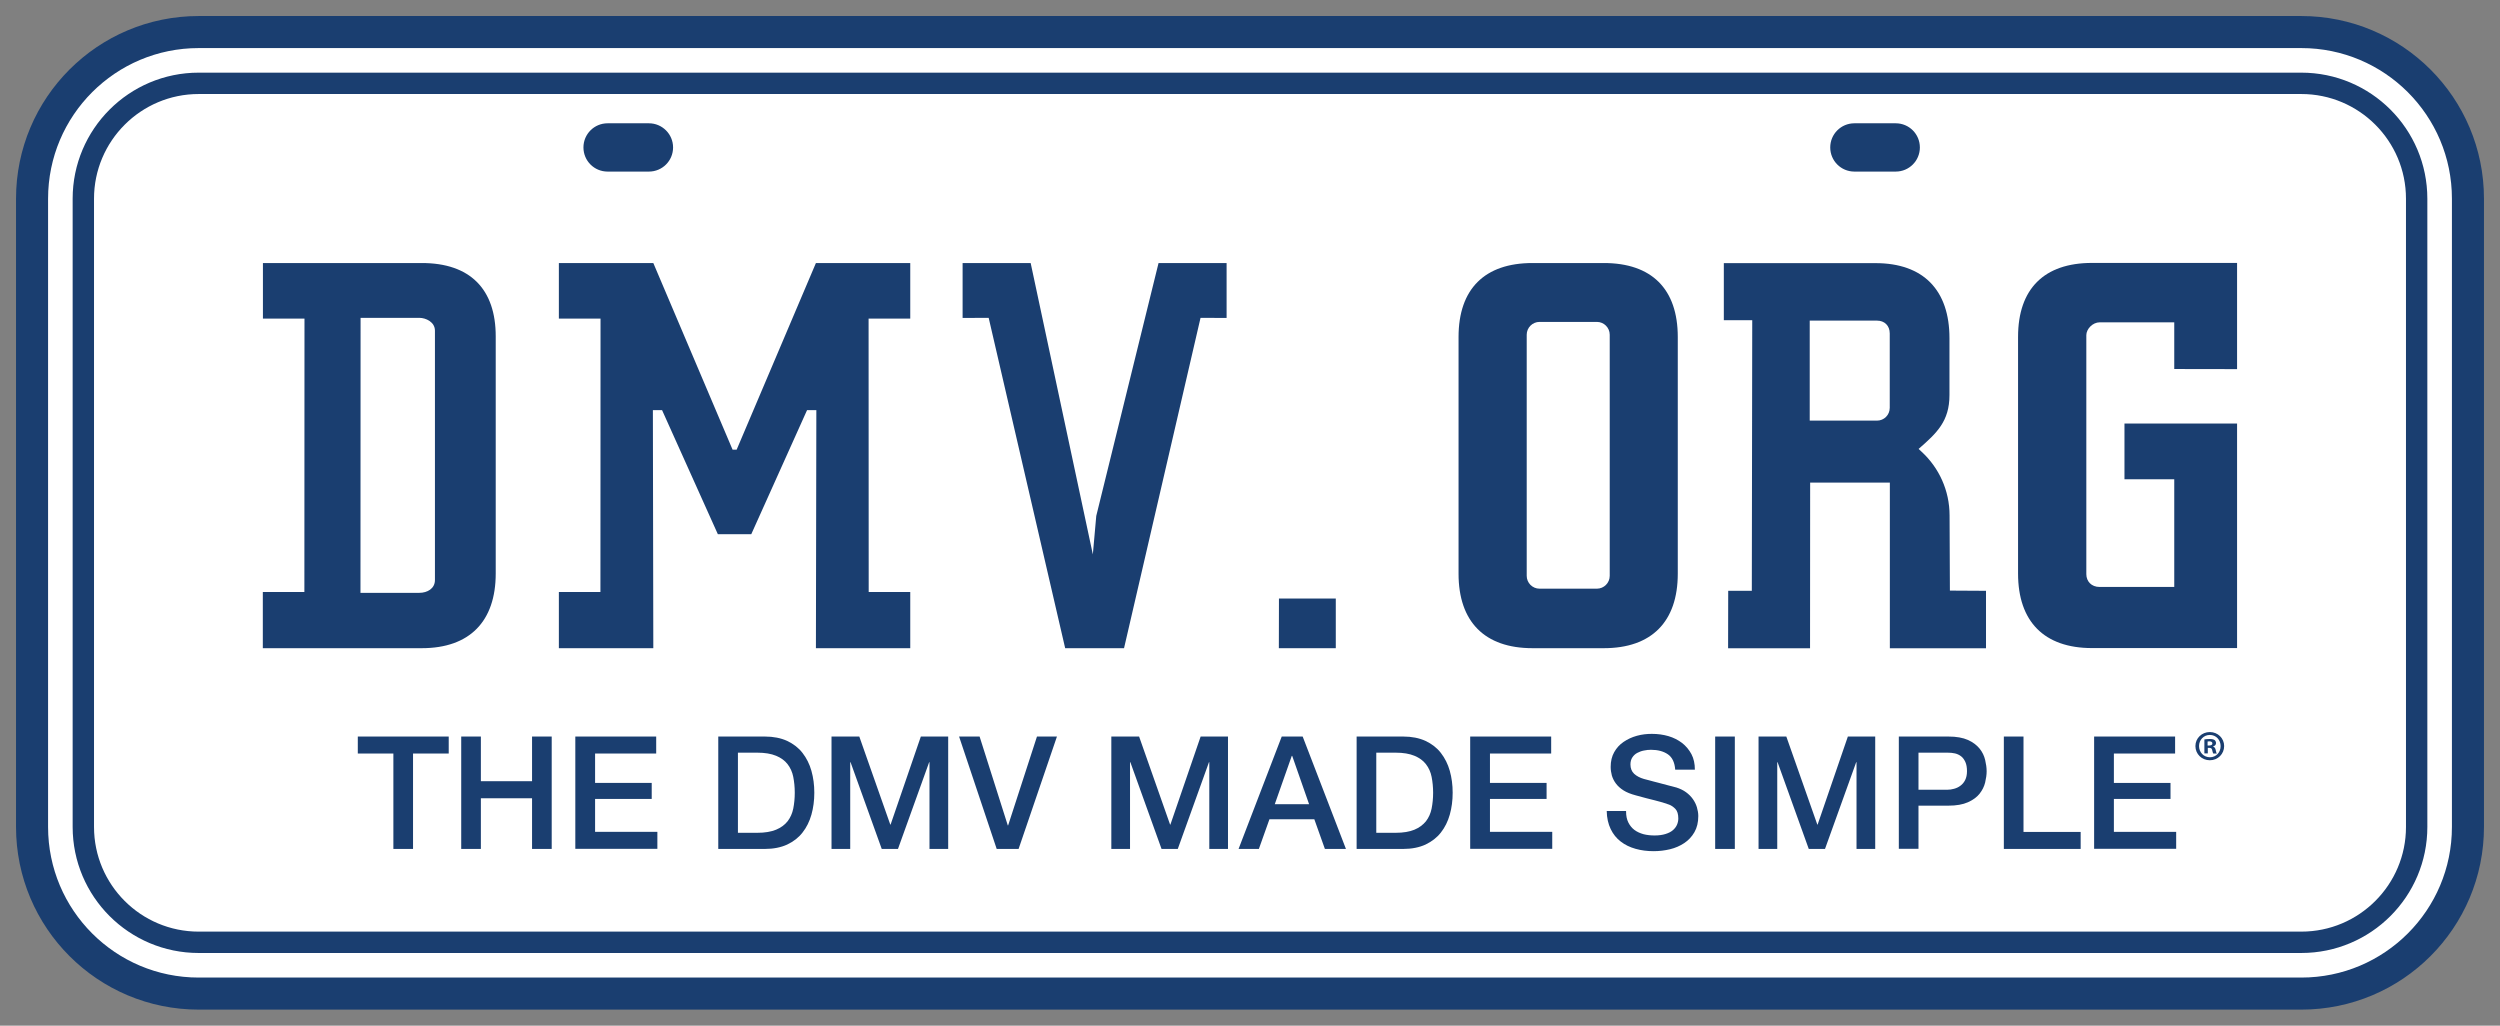
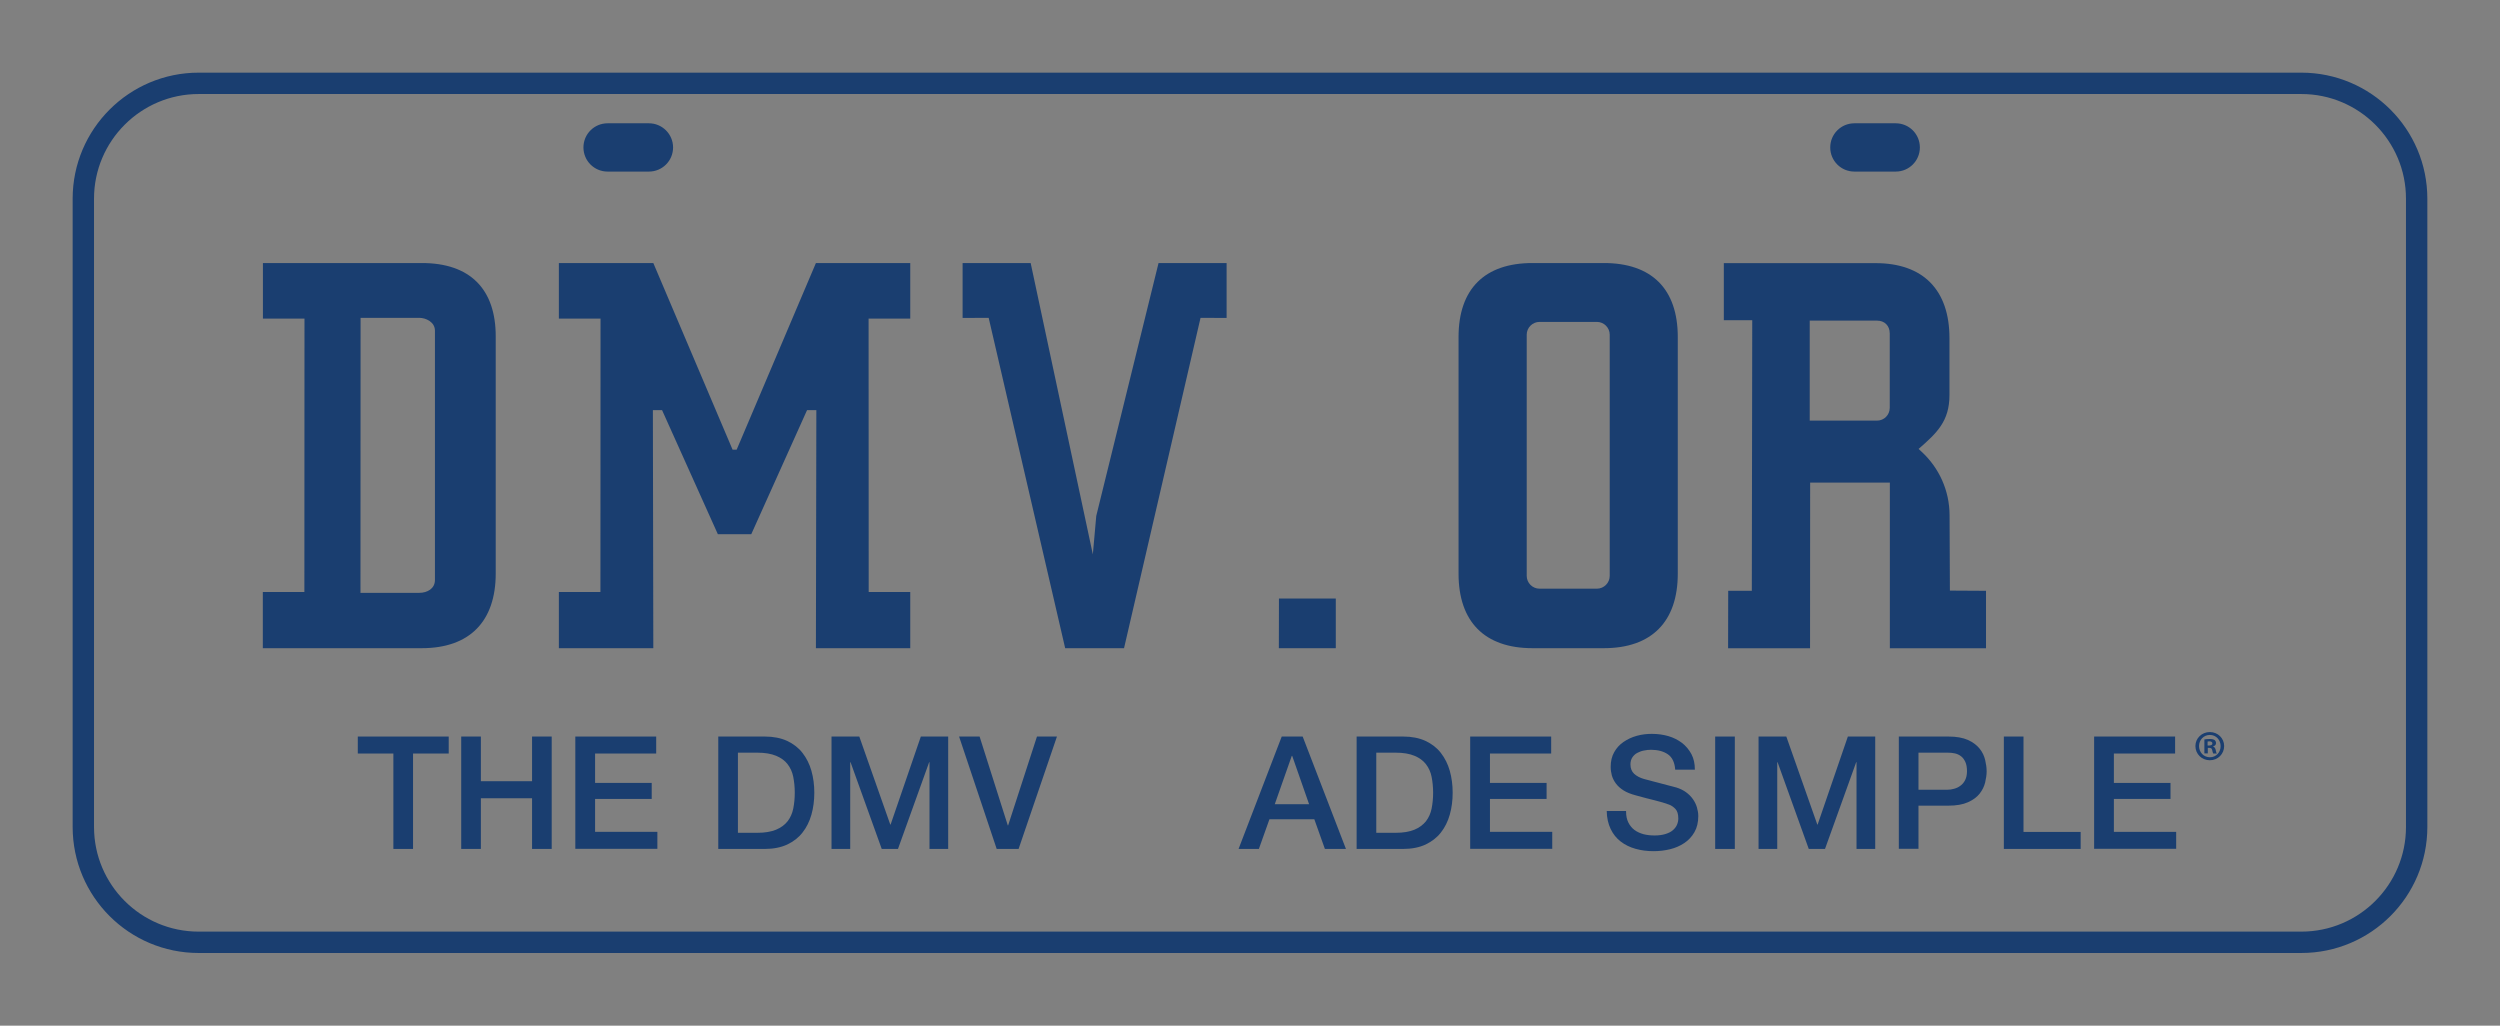
<svg xmlns="http://www.w3.org/2000/svg" id="Layer_1" x="0px" y="0px" viewBox="0 0 234 96" style="enable-background:new 0 0 234 96;" xml:space="preserve">
  <rect x="0" y="0" width="234" height="96" fill="#808080" stroke="none" />
  <style type="text/css">	.st0{fill:#FFFFFF;stroke:#1A3E70;stroke-width:3;}	.st1{fill:#1A3E70;}	.st2{fill:none;stroke:#1A3E70;stroke-width:2;}</style>
  <g>
-     <path class="st0" d="M231,77.4c0,8.62-6.98,15.6-15.6,15.6H18.6C9.98,93,3,86.02,3,77.4V18.6C3,9.98,9.98,3,18.6,3h196.8  c8.62,0,15.6,6.98,15.6,15.6V77.4z" />
    <path class="st1" d="M179.7,13.8c0,1.25-1.01,2.26-2.26,2.26h-3.87c-1.25,0-2.26-1.01-2.26-2.26l0,0c0-1.25,1.01-2.26,2.26-2.26  h3.87C178.69,11.54,179.7,12.55,179.7,13.8L179.7,13.8z" />
    <path class="st1" d="M63,13.8c0,1.25-1.01,2.26-2.26,2.26h-3.87c-1.25,0-2.26-1.01-2.26-2.26l0,0c0-1.25,1.01-2.26,2.26-2.26h3.87  C61.98,11.54,63,12.55,63,13.8L63,13.8z" />
    <path class="st2" d="M226.2,77.4c0,5.96-4.83,10.8-10.8,10.8H18.6c-5.96,0-10.8-4.83-10.8-10.8V18.6c0-5.96,4.84-10.8,10.8-10.8  h196.8c5.96,0,10.8,4.83,10.8,10.8V77.4z" />
    <g>
      <g>
        <polygon class="st1" points="119.7,60.67 125.03,60.67 125.03,56.02 119.71,56.02    " />
-         <path class="st1" d="M209.39,60.67V39.64h-10.54v5.22h4.66v10.08c0,0-6.21,0-6.98,0c-0.78,0-1.25-0.53-1.25-1.2s0-21.8,0-22.37    c0-0.57,0.59-1.2,1.25-1.2c0.66,0,6.98,0,6.98,0v4.37l5.88,0.01v-9.94h-13.58c-4.48,0-6.92,2.43-6.92,6.92v22.16    c0,4.48,2.44,6.97,6.92,6.97H209.39z" />
        <g>
          <g>
            <path class="st1" d="M39.49,24.62H24.61v5.2h3.89l-0.01,25.59h-3.89v5.26h14.88c4.48,0,6.92-2.51,6.92-6.99V31.51      C46.41,27.03,43.97,24.62,39.49,24.62z M40.71,54.29c0,0.81-0.72,1.2-1.46,1.2s-5.51,0-5.51,0l0.01-25.74c0,0,4.89,0,5.5,0      s1.46,0.39,1.46,1.2V54.29z" />
          </g>
        </g>
        <polygon class="st1" points="70.32,50 75.54,38.39 76.41,38.39 76.37,60.67 85.2,60.67 85.2,55.41 81.31,55.41 81.3,29.82     85.2,29.82 85.2,24.62 76.37,24.62 68.95,42.09 68.57,42.09 61.15,24.62 52.31,24.62 52.31,29.82 56.21,29.82 56.2,55.41     52.31,55.41 52.31,60.67 61.15,60.67 61.11,38.39 61.97,38.39 67.19,50    " />
        <polygon class="st1" points="99.7,60.67 92.54,29.75 90.1,29.76 90.1,24.62 96.47,24.62 102.29,51.89 102.61,48.29 108.44,24.62     114.81,24.62 114.81,29.76 112.37,29.75 105.21,60.67    " />
        <g>
          <g>
            <path class="st1" d="M182.51,55.28l-0.03-7.03c0-2.35-1-4.47-2.6-5.95l-0.3-0.28c1.71-1.49,2.89-2.59,2.89-5.04v-5.33      c0-4.48-2.43-7.02-6.92-7.02h-14.2l0,5.34l2.66,0l-0.04,25.33h-2.21l-0.01,5.38h7.67l0.01-15.51h7.46l0,15.51h9v-5.38      L182.51,55.28z M176.88,38.17c0,0.68-0.54,1.2-1.19,1.2c-0.65,0-6.3,0-6.3,0v-9.36c0,0,5.61,0,6.3,0s1.19,0.46,1.19,1.2V38.17z      " />
          </g>
        </g>
        <g>
          <g>
            <path class="st1" d="M150.12,24.62h-6.68c-4.48,0-6.92,2.43-6.92,6.92v22.16c0,4.48,2.43,6.97,6.92,6.97h6.68      c4.48,0,6.92-2.49,6.92-6.97V31.54C157.04,27.05,154.6,24.62,150.12,24.62z M150.67,53.9c0,0.66-0.54,1.2-1.2,1.2h-5.37      c-0.66,0-1.2-0.54-1.2-1.2V31.33c0-0.66,0.54-1.2,1.2-1.2h5.37c0.66,0,1.2,0.54,1.2,1.2V53.9z" />
          </g>
        </g>
      </g>
    </g>
    <g>
      <path class="st1" d="M33.48,68.94H42v1.59h-3.34v8.93h-1.84v-8.93h-3.33V68.94z" />
      <path class="st1" d="M43.17,68.94h1.84v4.18h4.79v-4.18h1.84v10.52H49.8v-4.74h-4.79v4.74h-1.84V68.94z" />
      <path class="st1" d="M53.85,68.94h7.57v1.59H55.7v2.75H61v1.5h-5.3v3.08h5.83v1.59h-7.68V68.94z" />
      <path class="st1" d="M67.23,68.94h4.36c0.8,0,1.5,0.14,2.09,0.41c0.59,0.28,1.07,0.65,1.44,1.13c0.37,0.48,0.65,1.03,0.83,1.67   c0.18,0.64,0.27,1.32,0.27,2.05c0,0.73-0.09,1.41-0.27,2.05c-0.18,0.64-0.46,1.2-0.83,1.67c-0.37,0.48-0.85,0.85-1.44,1.13   c-0.59,0.27-1.29,0.41-2.09,0.41h-4.36V68.94z M69.07,77.95h1.81c0.72,0,1.3-0.1,1.76-0.29c0.46-0.19,0.82-0.46,1.08-0.79   c0.26-0.34,0.44-0.74,0.53-1.19c0.09-0.46,0.14-0.95,0.14-1.48c0-0.53-0.05-1.02-0.14-1.48c-0.09-0.46-0.27-0.85-0.53-1.19   c-0.26-0.34-0.62-0.6-1.08-0.79c-0.46-0.19-1.04-0.29-1.76-0.29h-1.81V77.95z" />
      <path class="st1" d="M77.84,68.94h2.59l2.9,8.24h0.03l2.83-8.24h2.56v10.52H87v-8.12h-0.03l-2.92,8.12h-1.52l-2.92-8.12h-0.03   v8.12h-1.75V68.94z" />
      <path class="st1" d="M89.77,68.94h1.92l2.64,8.32h0.03l2.7-8.32h1.87l-3.59,10.52h-2.05L89.77,68.94z" />
-       <path class="st1" d="M104.03,68.94h2.59l2.9,8.24h0.03l2.83-8.24h2.56v10.52h-1.75v-8.12h-0.03l-2.92,8.12h-1.52l-2.92-8.12h-0.03   v8.12h-1.75V68.94z" />
      <path class="st1" d="M119.97,68.94h1.96l4.05,10.52h-1.97l-0.99-2.78h-4.2l-0.99,2.78h-1.9L119.97,68.94z M119.32,75.27h3.21   l-1.58-4.52h-0.04L119.32,75.27z" />
      <path class="st1" d="M126.98,68.94h4.36c0.8,0,1.5,0.14,2.09,0.41c0.59,0.28,1.07,0.65,1.44,1.13c0.37,0.48,0.65,1.03,0.83,1.67   c0.18,0.64,0.27,1.32,0.27,2.05c0,0.73-0.09,1.41-0.27,2.05c-0.18,0.64-0.46,1.2-0.83,1.67c-0.37,0.48-0.86,0.85-1.44,1.13   c-0.59,0.27-1.29,0.41-2.09,0.41h-4.36V68.94z M128.82,77.95h1.81c0.72,0,1.3-0.1,1.76-0.29c0.46-0.19,0.81-0.46,1.08-0.79   c0.26-0.34,0.44-0.74,0.53-1.19c0.09-0.46,0.14-0.95,0.14-1.48c0-0.53-0.05-1.02-0.14-1.48c-0.09-0.46-0.27-0.85-0.53-1.19   c-0.26-0.34-0.62-0.6-1.08-0.79c-0.46-0.19-1.04-0.29-1.76-0.29h-1.81V77.95z" />
      <path class="st1" d="M137.62,68.94h7.57v1.59h-5.73v2.75h5.3v1.5h-5.3v3.08h5.83v1.59h-7.68V68.94z" />
      <path class="st1" d="M152.2,75.95c0,0.4,0.07,0.75,0.21,1.03c0.14,0.28,0.33,0.52,0.57,0.7s0.53,0.31,0.85,0.4   c0.32,0.08,0.66,0.12,1.04,0.12c0.4,0,0.75-0.05,1.03-0.14c0.29-0.09,0.52-0.21,0.69-0.36s0.3-0.32,0.38-0.51s0.12-0.38,0.12-0.58   c0-0.4-0.09-0.7-0.27-0.89s-0.38-0.33-0.6-0.41c-0.38-0.14-0.81-0.27-1.3-0.39c-0.5-0.12-1.11-0.28-1.83-0.48   c-0.45-0.12-0.83-0.27-1.13-0.46c-0.3-0.19-0.54-0.41-0.71-0.64c-0.18-0.24-0.3-0.49-0.38-0.75c-0.07-0.26-0.11-0.54-0.11-0.81   c0-0.53,0.11-0.99,0.33-1.38s0.51-0.71,0.88-0.96s0.77-0.44,1.24-0.57s0.93-0.18,1.4-0.18c0.55,0,1.07,0.07,1.55,0.21   c0.48,0.14,0.91,0.36,1.28,0.64c0.37,0.29,0.66,0.64,0.88,1.05c0.22,0.42,0.32,0.9,0.32,1.45h-1.84   c-0.05-0.68-0.28-1.16-0.69-1.44c-0.41-0.28-0.94-0.42-1.58-0.42c-0.21,0-0.44,0.02-0.66,0.07c-0.22,0.04-0.43,0.12-0.62,0.22   c-0.19,0.1-0.34,0.24-0.46,0.42c-0.12,0.18-0.18,0.4-0.18,0.66c0,0.37,0.12,0.67,0.35,0.88c0.23,0.21,0.53,0.37,0.91,0.48   c0.04,0.01,0.19,0.05,0.46,0.12c0.27,0.07,0.57,0.16,0.91,0.24c0.34,0.09,0.66,0.17,0.98,0.26c0.32,0.08,0.55,0.15,0.69,0.18   c0.34,0.11,0.64,0.25,0.9,0.44s0.47,0.4,0.64,0.64c0.17,0.24,0.3,0.5,0.38,0.77c0.08,0.27,0.13,0.55,0.13,0.82   c0,0.59-0.12,1.09-0.36,1.51c-0.24,0.42-0.56,0.76-0.95,1.02s-0.84,0.46-1.34,0.58c-0.5,0.12-1.01,0.18-1.53,0.18   c-0.6,0-1.16-0.07-1.69-0.22s-0.99-0.37-1.39-0.68c-0.39-0.3-0.71-0.69-0.94-1.17s-0.36-1.04-0.37-1.69H152.2z" />
      <path class="st1" d="M160.54,68.94h1.84v10.52h-1.84V68.94z" />
      <path class="st1" d="M164.61,68.94h2.59l2.9,8.24h0.03l2.83-8.24h2.56v10.52h-1.75v-8.12h-0.03l-2.92,8.12h-1.52l-2.92-8.12h-0.03   v8.12h-1.75V68.94z" />
      <path class="st1" d="M177.73,68.94h4.64c0.75,0,1.36,0.11,1.83,0.32s0.83,0.49,1.09,0.81c0.26,0.32,0.43,0.68,0.52,1.06   c0.09,0.38,0.14,0.74,0.14,1.06s-0.05,0.67-0.14,1.05c-0.09,0.38-0.27,0.73-0.52,1.05s-0.62,0.59-1.09,0.8   c-0.47,0.21-1.08,0.32-1.83,0.32h-2.8v4.04h-1.84V68.94z M179.57,73.92h2.7c0.21,0,0.42-0.03,0.63-0.09   c0.22-0.06,0.42-0.15,0.6-0.29c0.18-0.13,0.33-0.31,0.44-0.53s0.17-0.5,0.17-0.83c0-0.34-0.05-0.63-0.15-0.85s-0.23-0.41-0.4-0.54   c-0.17-0.13-0.36-0.22-0.57-0.27c-0.21-0.05-0.45-0.07-0.69-0.07h-2.73V73.92z" />
      <path class="st1" d="M187.56,68.94h1.84v8.93h5.35v1.59h-7.19V68.94z" />
      <path class="st1" d="M196.02,68.94h7.57v1.59h-5.73v2.75h5.3v1.5h-5.3v3.08h5.83v1.59h-7.68V68.94z" />
    </g>
  </g>
  <g>
    <path class="st1" d="M208.18,69.83c0,0.74-0.58,1.33-1.34,1.33c-0.75,0-1.35-0.58-1.35-1.33c0-0.73,0.6-1.31,1.35-1.31  C207.6,68.52,208.18,69.11,208.18,69.83z M205.83,69.83c0,0.58,0.43,1.05,1.02,1.05c0.58,0,1-0.46,1-1.04  c0-0.58-0.42-1.05-1.01-1.05C206.26,68.79,205.83,69.26,205.83,69.83z M206.63,70.52h-0.3v-1.31c0.12-0.02,0.29-0.04,0.5-0.04  c0.25,0,0.36,0.04,0.46,0.1c0.07,0.06,0.13,0.16,0.13,0.29c0,0.14-0.11,0.26-0.27,0.3v0.02c0.13,0.05,0.2,0.14,0.24,0.32  c0.04,0.2,0.06,0.28,0.1,0.33h-0.33c-0.04-0.05-0.06-0.17-0.1-0.32c-0.02-0.14-0.1-0.21-0.27-0.21h-0.14V70.52z M206.64,69.78h0.14  c0.17,0,0.3-0.06,0.3-0.19c0-0.12-0.09-0.2-0.28-0.2c-0.08,0-0.14,0.01-0.17,0.02V69.78z" />
  </g>
</svg>